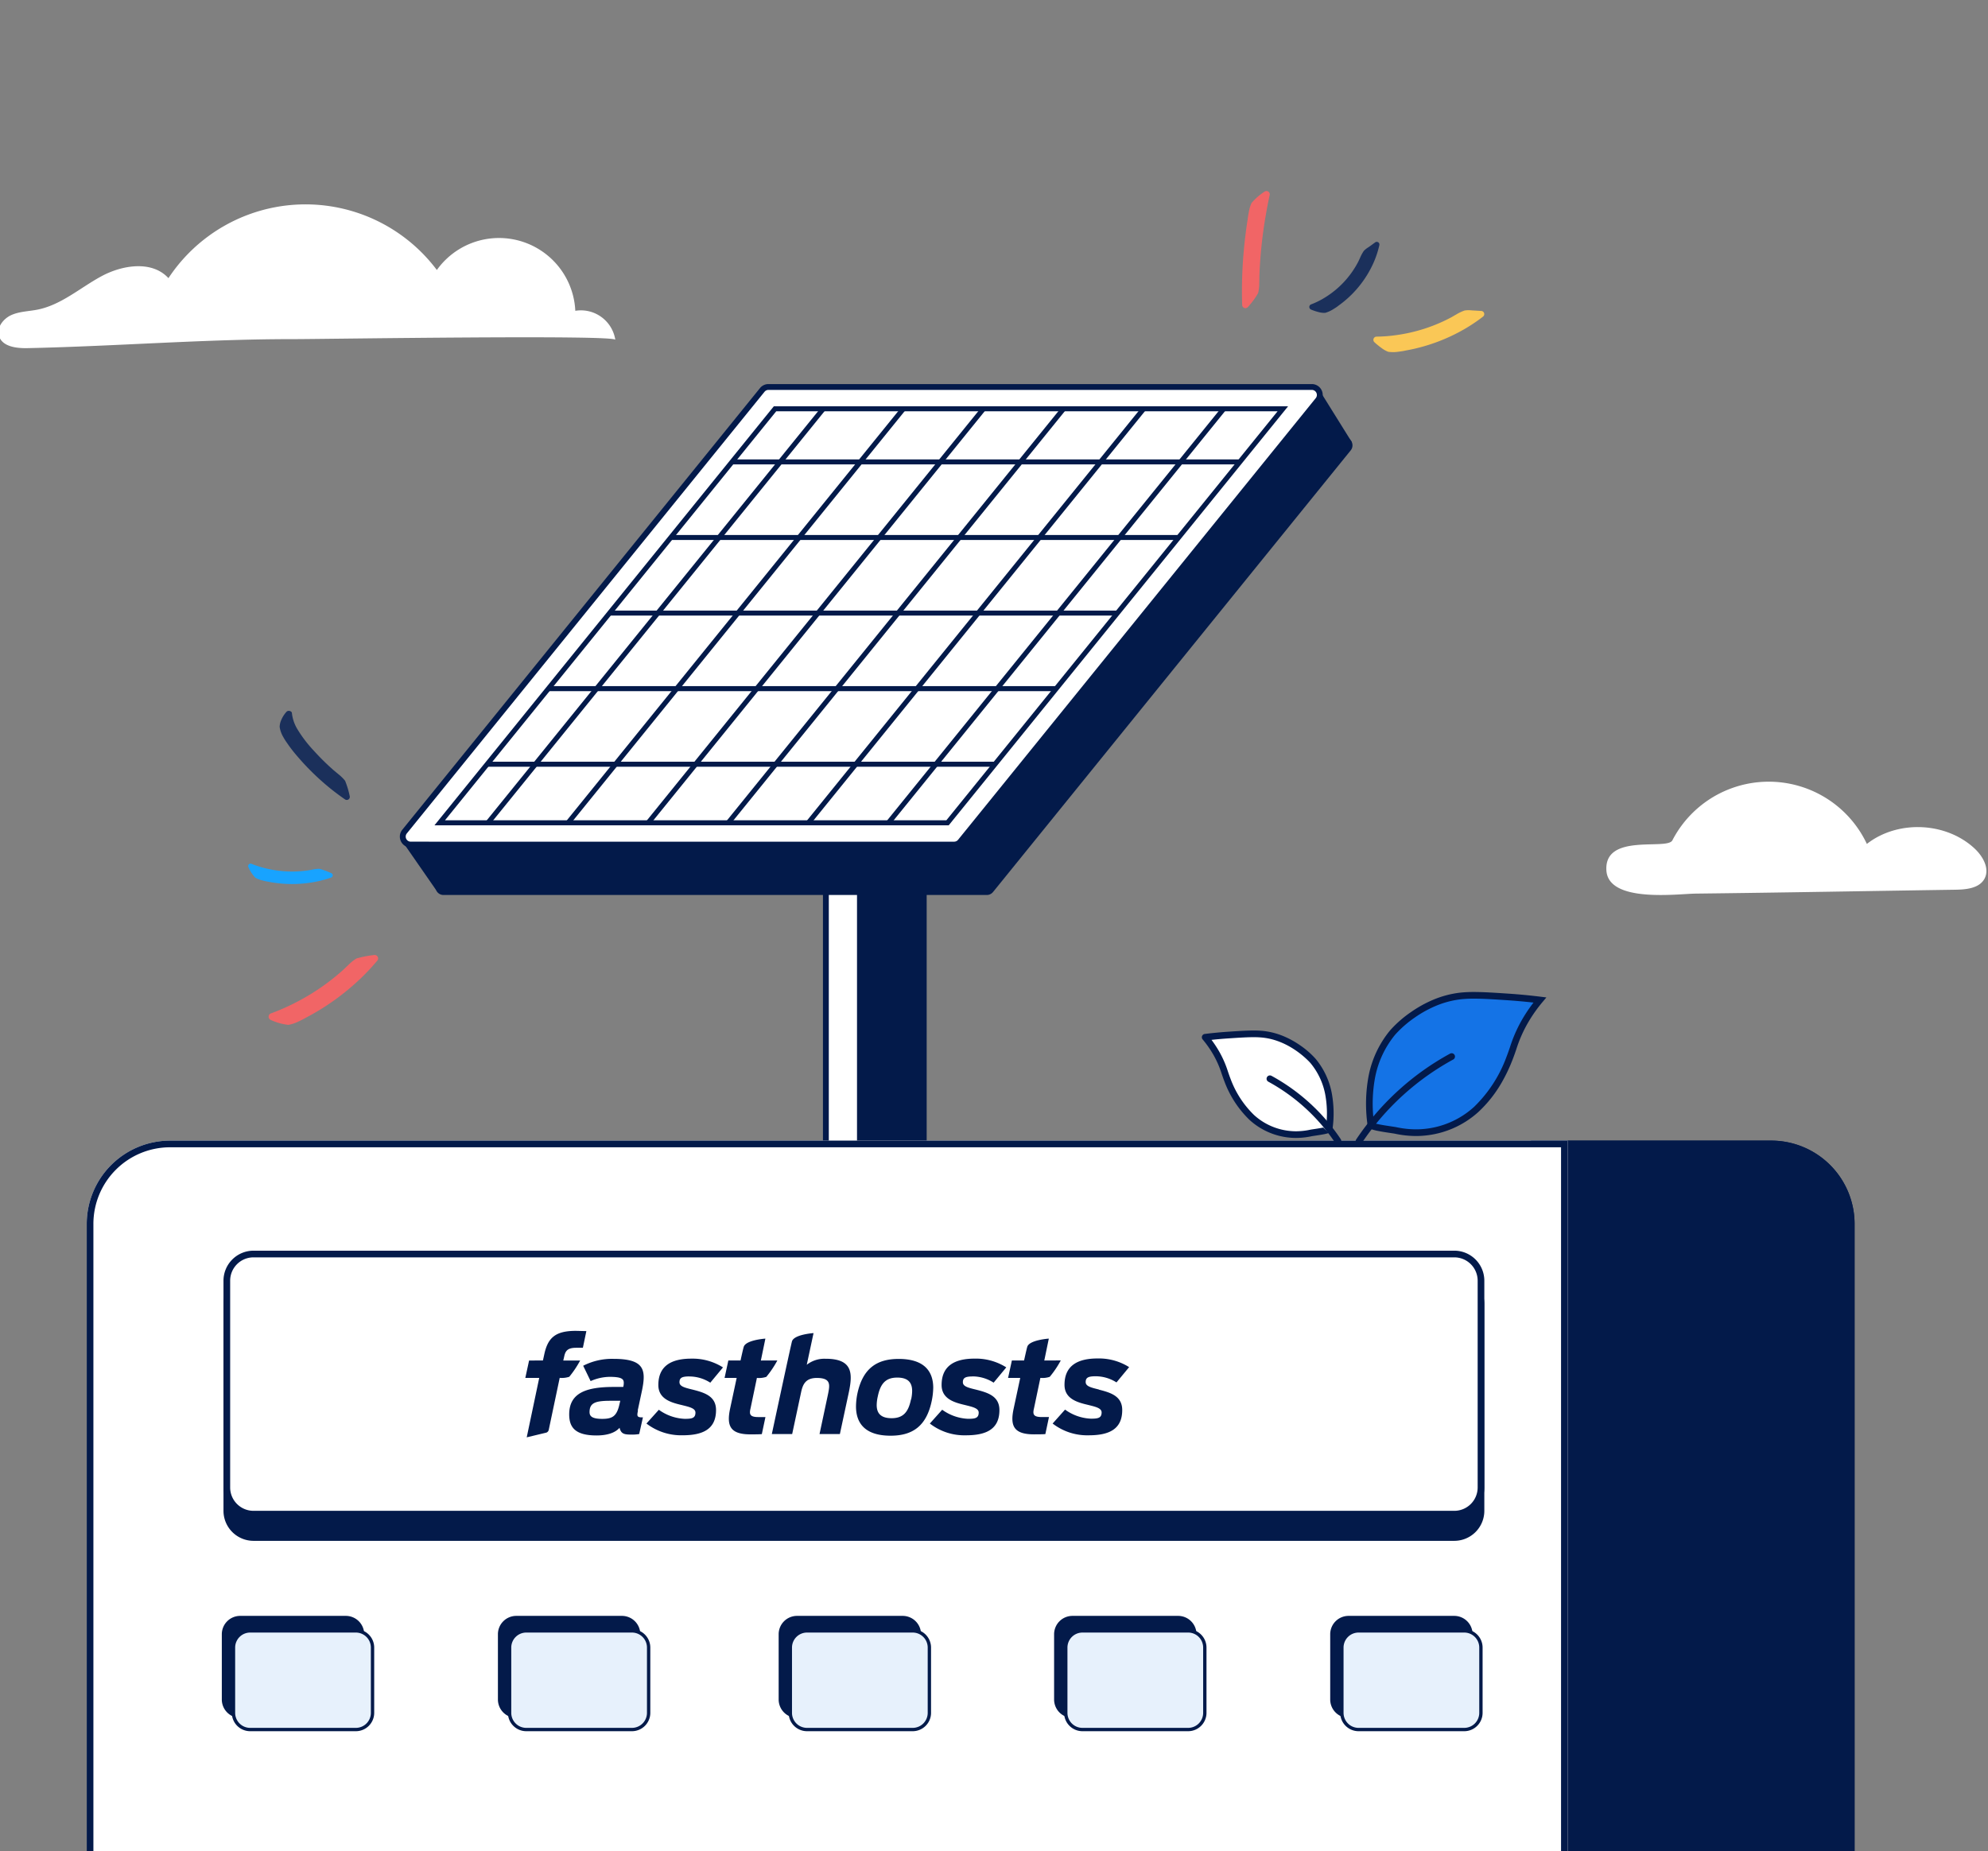
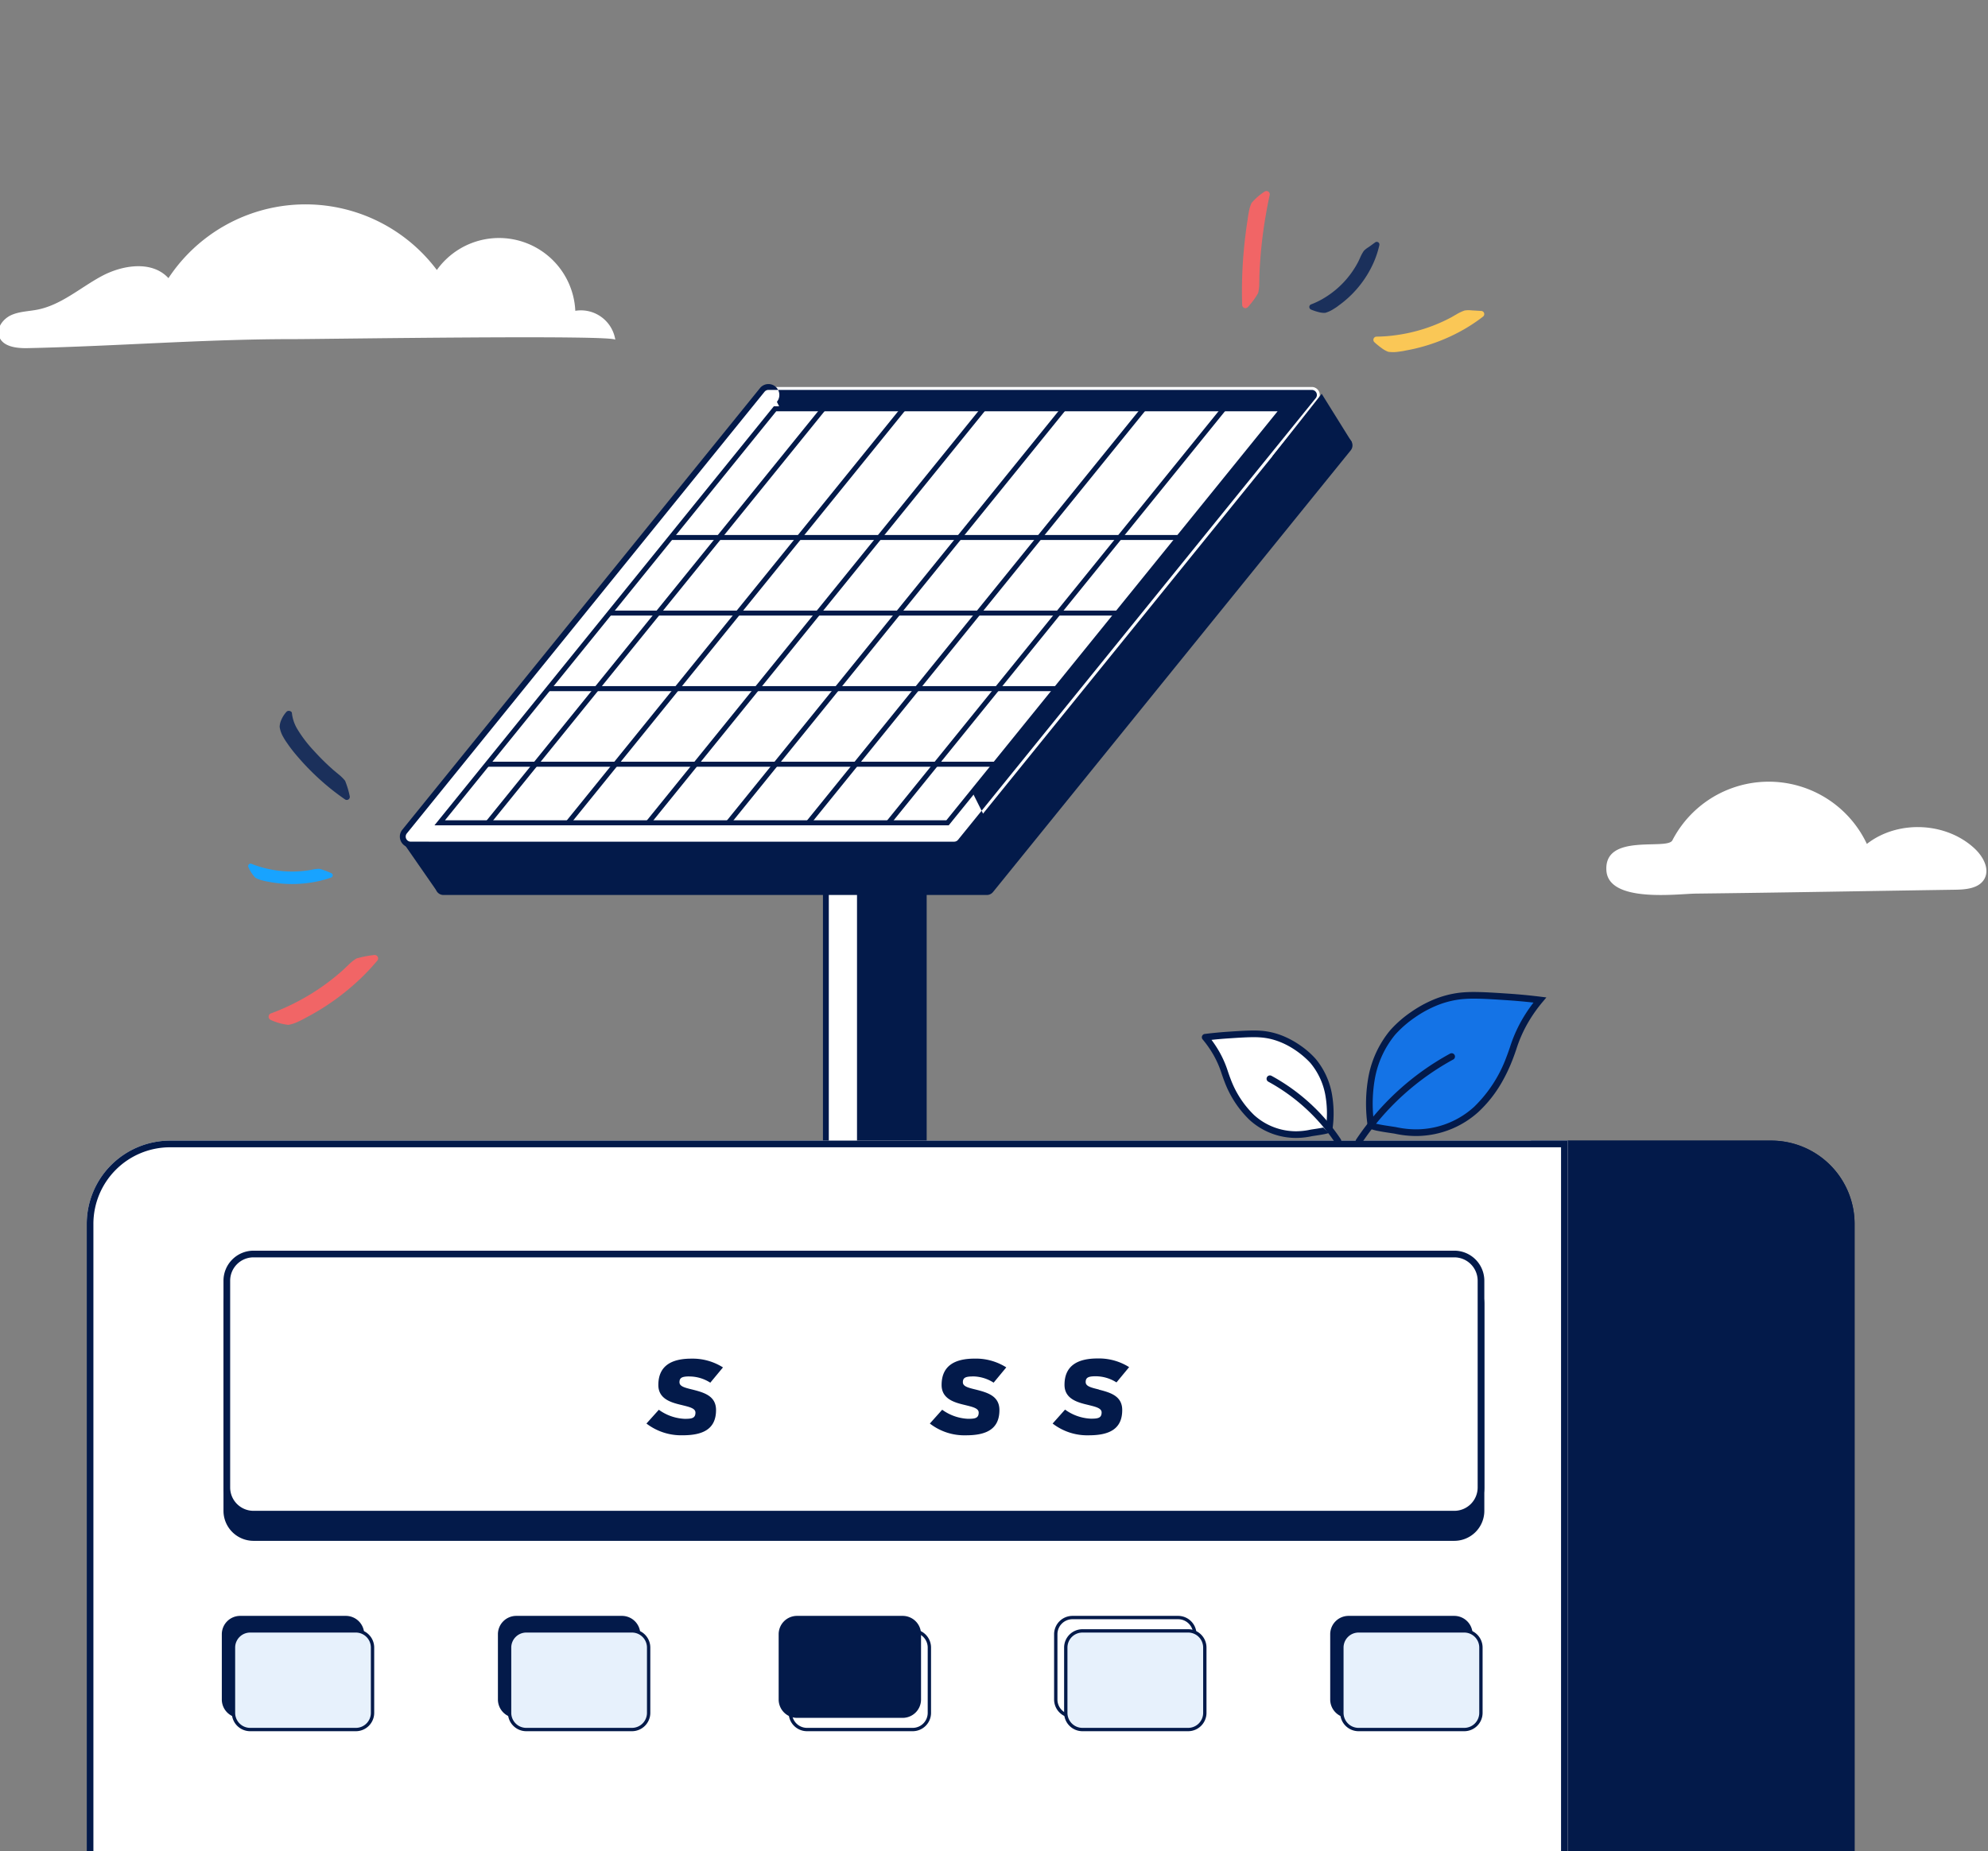
<svg xmlns="http://www.w3.org/2000/svg" width="596" height="555" viewBox="0 0 596 555">
  <rect x="0" y="0" width="596" height="555" fill="#808080" stroke="none" />
  <defs>
    <clipPath id="a">
      <rect width="596" height="555" transform="translate(345 9657.002)" fill="#e7f1fc" />
    </clipPath>
    <clipPath id="b">
      <path d="M326.833,80.447,226.3,204.588H378.55L479.077,80.447Z" transform="translate(-226.305 -80.447)" fill="none" />
    </clipPath>
  </defs>
  <g transform="translate(-345 -9657.002)" clip-path="url(#a)">
    <g transform="translate(5899.001 19618)">
      <g transform="translate(0 -30)">
        <path d="M380.554,333.718h20.01V256.947h-20.01" transform="translate(-5676.75 -9921.23)" fill="#031a4a" />
        <rect width="10.209" height="76.771" transform="translate(-5306.404 -9664.283)" fill="#fff" />
        <path d="M-.875-.875H11.084V77.646H-.875ZM9.334.875H.875V75.9H9.334Z" transform="translate(-5306.404 -9664.283)" fill="#031a4a" />
        <path d="M390.038,228.155H227.14a2.394,2.394,0,0,1-1.86-3.9L332.511,91.835a2.393,2.393,0,0,1,1.86-.888h162.9a2.394,2.394,0,0,1,1.86,3.9L391.9,227.267a2.392,2.392,0,0,1-1.86.888" transform="translate(-5648.192 -9890.805)" fill="#031a4a" />
        <path d="M487.128,76.351,386.46,200.671l-6.558,8.094a2.4,2.4,0,0,1-1.862.89h-162.9a2.393,2.393,0,0,1-1.854-3.9L320.51,73.337a2.4,2.4,0,0,1,1.862-.89h162.9a2.393,2.393,0,0,1,1.854,3.9" transform="translate(-5645.993 -9887.414)" fill="#fff" />
-         <path d="M322.372,71.572h162.9a3.268,3.268,0,0,1,2.533,5.331L387.14,201.222l-6.558,8.094a3.262,3.262,0,0,1-2.542,1.214h-162.9A3.268,3.268,0,0,1,212.6,205.2L319.83,72.787A3.262,3.262,0,0,1,322.372,71.572ZM378.039,208.78a1.519,1.519,0,0,0,1.183-.567l6.558-8.093L486.448,75.8a1.518,1.518,0,0,0-1.174-2.478h-162.9a1.519,1.519,0,0,0-1.183.567L213.964,206.3a1.518,1.518,0,0,0,1.174,2.478Z" transform="translate(-5645.993 -9887.414)" fill="#031a4a" />
+         <path d="M322.372,71.572a3.268,3.268,0,0,1,2.533,5.331L387.14,201.222l-6.558,8.094a3.262,3.262,0,0,1-2.542,1.214h-162.9A3.268,3.268,0,0,1,212.6,205.2L319.83,72.787A3.262,3.262,0,0,1,322.372,71.572ZM378.039,208.78a1.519,1.519,0,0,0,1.183-.567l6.558-8.093L486.448,75.8a1.518,1.518,0,0,0-1.174-2.478h-162.9a1.519,1.519,0,0,0-1.183.567L213.964,206.3a1.518,1.518,0,0,0,1.174,2.478Z" transform="translate(-5645.993 -9887.414)" fill="#031a4a" />
        <path d="M226.3,204.588,326.832,80.447H479.077L378.55,204.588Z" transform="translate(-5648.479 -9888.881)" fill="#fff" />
        <path d="M378.908,205.338H224.733L326.474,79.7H480.65Zm-151.031-1.5H378.193L477.5,81.2H327.19Z" transform="translate(-5648.479 -9888.881)" fill="#031a4a" />
        <path d="M213.055,239.947l9.731,14.03,14.77-4.23-3.587-9.392Z" transform="translate(-5646.05 -9918.114)" fill="#031a4a" />
        <g transform="translate(-5422.173 -9808.434)">
          <g clip-path="url(#b)">
-             <path d="M180.494.75H0V-.75H180.494Z" transform="translate(74.116 15.926)" fill="#031a4a" />
            <path d="M180.494.75H0V-.75H180.494Z" transform="translate(57.17 38.59)" fill="#031a4a" />
            <path d="M180.494.75H0V-.75H180.494Z" transform="translate(40.223 61.254)" fill="#031a4a" />
            <path d="M180.494.75H0V-.75H180.494Z" transform="translate(23.276 83.917)" fill="#031a4a" />
            <path d="M180.494.75H0V-.75H180.494Z" transform="translate(6.329 106.581)" fill="#031a4a" />
            <path d="M.583,137.68l-1.166-.944L110.526-.472l1.166.944Z" transform="translate(8.936 -6.235)" fill="#031a4a" />
            <path d="M.583,137.68l-1.166-.944L110.526-.472l1.166.944Z" transform="translate(32.947 -6.235)" fill="#031a4a" />
            <path d="M.583,137.68l-1.166-.944L110.526-.472l1.166.944Z" transform="translate(56.959 -6.235)" fill="#031a4a" />
            <path d="M.583,137.68l-1.166-.944L110.526-.472l1.166.944Z" transform="translate(80.97 -6.235)" fill="#031a4a" />
            <path d="M.583,137.68l-1.166-.944L110.526-.472l1.166.944Z" transform="translate(104.982 -6.235)" fill="#031a4a" />
            <path d="M.583,137.68l-1.166-.944L110.526-.472l1.166.944Z" transform="translate(128.993 -6.235)" fill="#031a4a" />
          </g>
        </g>
        <path d="M164.069,298.532a62.043,62.043,0,0,0,6.147-2.61,66.654,66.654,0,0,0,15.632-10.48l1.528-1.454a14.084,14.084,0,0,1,2.416-1.952,30.434,30.434,0,0,1,5.323-1.045,1.032,1.032,0,0,1,1,1.637,67.516,67.516,0,0,1-4.937,5.293A72.1,72.1,0,0,1,174.639,299.8l-.593.335c-.37.193-.882.447-1.438.709a11.872,11.872,0,0,1-3.162,1.083,16.641,16.641,0,0,1-5.307-1.478,1.059,1.059,0,0,1-.069-1.916" transform="translate(-5636.966 -9925.635)" fill="#f16566" />
        <path d="M156.9,247.459a30.3,30.3,0,0,0,4.3,1.375,33.256,33.256,0,0,0,12.7.631l.421-.069.985-.183a9.923,9.923,0,0,1,2.092-.227,24.973,24.973,0,0,1,3.486,1.292.706.706,0,0,1,.013,1.32,34.057,34.057,0,0,1-4.876,1.308,36.985,36.985,0,0,1-14.153-.083l-.468-.078c-.285-.06-.673-.151-1.089-.256a7.969,7.969,0,0,1-2.173-.838,10.569,10.569,0,0,1-2.079-3.179.733.733,0,0,1,.842-1.014" transform="translate(-5635.591 -9919.484)" fill="#18a3ff" />
        <path d="M187.19,217.931q-2.619-1.8-5.074-3.827a75.8,75.8,0,0,1-6.557-6.121c-1.033-1.081-2.03-2.2-2.995-3.341a40.841,40.841,0,0,1-2.8-3.656,17.208,17.208,0,0,1-1.141-1.808,8.359,8.359,0,0,1-1.077-3.033,5.533,5.533,0,0,1,.529-2.162,8.632,8.632,0,0,1,1.515-2.347c.518-.562,1.6-.213,1.629.363a11.743,11.743,0,0,0,1.619,4.8,38.12,38.12,0,0,0,4.926,6.469,71.413,71.413,0,0,0,5.985,5.9s.673.548,1.445,1.2a12.661,12.661,0,0,1,1.968,1.94,26.023,26.023,0,0,1,1.389,4.6.916.916,0,0,1-1.357,1.023" transform="translate(-5637.708 -9909.208)" fill="#1b305b" />
        <path d="M566.515,20.135a28.355,28.355,0,0,1-1.867,5.569,31.651,31.651,0,0,1-10.406,12.609l-.437.336c-.279.191-.669.442-1.093.7a8.772,8.772,0,0,1-2.467,1.112,6.489,6.489,0,0,1-1.884-.216,16.435,16.435,0,0,1-2.346-.782.844.844,0,0,1-.08-1.5,24.074,24.074,0,0,0,4.494-2.244,27.382,27.382,0,0,0,9.622-10.339l.216-.424.469-1.014a12.071,12.071,0,0,1,1.12-2.065,7.221,7.221,0,0,1,1.376-1.09c.644-.438,1.338-.961,2-1.441a.8.8,0,0,1,1.284.786" transform="translate(-5706.984 -9877.651)" fill="#1b305b" />
        <path d="M601.95,46.147a50.289,50.289,0,0,1-5.56,3.747,54.233,54.233,0,0,1-17.682,6.459l-.617.131c-.381.065-.9.143-1.469.216a10.7,10.7,0,0,1-3.1.04,7.724,7.724,0,0,1-1.92-1.051,24.467,24.467,0,0,1-2.252-1.82.976.976,0,0,1,.521-1.682,45.327,45.327,0,0,0,6.049-.461,49.237,49.237,0,0,0,16.263-5.22l.5-.277c.3-.178.714-.423,1.166-.671a13.2,13.2,0,0,1,2.55-1.213,8.264,8.264,0,0,1,2.085-.035l2.883.172a.944.944,0,0,1,.577,1.664" transform="translate(-5711.298 -9882.249)" fill="#fac756" />
        <path d="M529.122,1.611c-.466,2.1-.867,4.219-1.227,6.343a135.066,135.066,0,0,0-1.882,18.134s0,.942-.035,2.039a12.668,12.668,0,0,1-.341,2.978,23.506,23.506,0,0,1-3.041,4.16.982.982,0,0,1-1.74-.515c-.078-2.235-.087-4.472-.052-6.708A140.23,140.23,0,0,1,522.47,9.185s.109-.973.323-2.092a11.693,11.693,0,0,1,.859-2.982A17.87,17.87,0,0,1,527.558.693a.994.994,0,0,1,1.564.919" transform="translate(-5702.452 -9874.229)" fill="#f16566" />
      </g>
      <path d="M0,0H72A25,25,0,0,1,97,25V219a0,0,0,0,1,0,0H0a0,0,0,0,1,0,0V0A0,0,0,0,1,0,0Z" transform="translate(-5095 -9619)" fill="#031a4a" />
      <path d="M2,2V217H95V25A22.979,22.979,0,0,0,72,2H2M0,0H72A25,25,0,0,1,97,25V219H0Z" transform="translate(-5095 -9619)" fill="#031a4a" />
      <path d="M25,0H444a0,0,0,0,1,0,0V219a0,0,0,0,1,0,0H0a0,0,0,0,1,0,0V25A25,25,0,0,1,25,0Z" transform="translate(-5528 -9619)" fill="#fff" />
      <path d="M25,2A22.979,22.979,0,0,0,2,25V217H442V2H25m0-2H444V219H0V25A25,25,0,0,1,25,0Z" transform="translate(-5528 -9619)" fill="#031a4a" />
      <rect width="376" height="78" rx="8" transform="translate(-5486 -9578)" fill="#031a4a" />
      <path d="M8-1H368a9.01,9.01,0,0,1,9,9V70a9.01,9.01,0,0,1-9,9H8a9.01,9.01,0,0,1-9-9V8A9.01,9.01,0,0,1,8-1ZM368,77a7.008,7.008,0,0,0,7-7V8a7.008,7.008,0,0,0-7-7H8A7.008,7.008,0,0,0,1,8V70a7.008,7.008,0,0,0,7,7Z" transform="translate(-5486 -9578)" fill="#031a4a" />
      <g transform="translate(0 -27)">
        <path d="M215.385,39.355c.1.714,6.487,1.462,7.371,1.648a28.222,28.222,0,0,0,8.631.559,26.883,26.883,0,0,0,15.631-6.9,40.77,40.77,0,0,0,9.922-15.267c1.4-3.588,1.931-6.356,4.49-10.856A44.7,44.7,0,0,1,266.051,1.9c-2.292-.283-5.606-.647-9.614-.912-6.048-.4-10.472-.692-14.113-.3-11.711,1.277-19.745,10.15-20.416,10.961C215.33,19.584,214.1,29.44,215.385,39.355Z" transform="translate(-5358.394 -9636.063)" fill="#1473e6" />
        <path d="M228.921,42.681h0a30.5,30.5,0,0,1-6.372-.7c-.163-.034-.638-.1-1.189-.186-1.1-.162-2.6-.385-3.883-.644a14.987,14.987,0,0,1-1.72-.431c-.374-.125-1.25-.418-1.362-1.228v-.009a45.328,45.328,0,0,1,.326-14.926,30.687,30.687,0,0,1,6.419-13.547A34.312,34.312,0,0,1,227.4,5.523,36.052,36.052,0,0,1,233.9,1.9a29.47,29.47,0,0,1,8.319-2.211A37.56,37.56,0,0,1,246.283-.5c2.87,0,6.276.225,10.22.486,3.2.212,6.454.52,9.671.918L268,1.129l-1.184,1.41A43.763,43.763,0,0,0,262.3,9.033a40,40,0,0,0-3.33,7.676c-.333.972-.678,1.978-1.1,3.05a49.148,49.148,0,0,1-3.351,7.027,37.667,37.667,0,0,1-6.822,8.607,27.826,27.826,0,0,1-16.215,7.163C230.642,42.639,229.779,42.681,228.921,42.681Zm-12.6-3.878a14.489,14.489,0,0,0,1.988.474c1.132.214,2.409.4,3.341.54.654.1,1.086.161,1.309.208a28.531,28.531,0,0,0,5.959.656h0c.794,0,1.592-.038,2.37-.114a25.816,25.816,0,0,0,15.047-6.637,40.063,40.063,0,0,0,9.672-14.9c.4-1.033.742-2.018,1.068-2.971a42.212,42.212,0,0,1,3.484-8.016,45.76,45.76,0,0,1,3.577-5.367c-2.592-.292-5.2-.526-7.766-.7-3.909-.259-7.284-.482-10.088-.482a35.6,35.6,0,0,0-3.85.183,27.473,27.473,0,0,0-7.754,2.063,34.049,34.049,0,0,0-6.131,3.418,32.837,32.837,0,0,0-5.869,5.123,28.709,28.709,0,0,0-6,12.676A43,43,0,0,0,216.323,38.8Z" transform="translate(-5358.394 -9636.063)" fill="#031a4a" />
        <path d="M213.7,36.517c-.072.523-4.758,1.073-5.407,1.21a20.758,20.758,0,0,1-6.332.409A19.72,19.72,0,0,1,190.5,33.075a29.931,29.931,0,0,1-7.281-11.2c-1.03-2.632-1.415-4.663-3.292-7.964a32.956,32.956,0,0,0-3.39-4.874c1.68-.207,4.113-.474,7.052-.669a64.142,64.142,0,0,1,10.353-.216c8.592.936,14.486,7.445,14.978,8.04C213.744,22.013,214.646,29.243,213.7,36.517Z" transform="translate(-5369.228 -9632.03)" fill="#fff" />
        <path d="M203.773,39.223c-.638,0-1.279-.031-1.9-.091a20.681,20.681,0,0,1-12.05-5.324,31.092,31.092,0,0,1-7.531-11.569c-.309-.791-.562-1.53-.807-2.245a29.093,29.093,0,0,0-2.423-5.588,32.068,32.068,0,0,0-3.287-4.726,1,1,0,0,1,.644-1.635c2.361-.291,4.753-.518,7.108-.674,2.9-.192,5.4-.358,7.511-.358a27.751,27.751,0,0,1,3.017.145A21.884,21.884,0,0,1,200.228,8.8a26.712,26.712,0,0,1,4.812,2.68,25.49,25.49,0,0,1,4.65,4.075,22.779,22.779,0,0,1,4.764,10.054,33.528,33.528,0,0,1,.243,11.038v.008c-.1.758-.884,1.019-1.177,1.117a11.224,11.224,0,0,1-1.291.324c-.944.191-2.051.355-2.86.475-.386.057-.751.111-.864.135A22.711,22.711,0,0,1,203.773,39.223Zm-25.337-29.4a33.877,33.877,0,0,1,2.359,3.593,31.164,31.164,0,0,1,2.576,5.929c.238.7.484,1.414.778,2.165a29.161,29.161,0,0,0,7.03,10.833,18.671,18.671,0,0,0,10.882,4.8c.561.054,1.137.082,1.711.082a20.738,20.738,0,0,0,4.318-.475c.165-.035.45-.078.983-.157.754-.112,2.85-.422,3.7-.677a31.157,31.157,0,0,0-.277-9.9,20.8,20.8,0,0,0-4.346-9.183c-.056-.068-5.806-6.757-14.316-7.684a25.8,25.8,0,0,0-2.8-.133c-2.046,0-4.4.156-7.379.353C181.925,9.48,180.177,9.633,178.436,9.822Z" transform="translate(-5369.228 -9632.03)" fill="#031a4a" />
        <path d="M207.688,34.123A58.359,58.359,0,0,0,194.8,20.362a57.625,57.625,0,0,0-7.5-4.879" transform="translate(-5360.583 -9626.031)" fill="#fff" />
        <path d="M207.689,35.123a1,1,0,0,1-.831-.442,56.8,56.8,0,0,0-20.036-18.32,1,1,0,1,1,.958-1.756,58.8,58.8,0,0,1,20.738,18.96,1,1,0,0,1-.829,1.558Z" transform="translate(-5360.583 -9626.031)" fill="#031a4a" />
        <path d="M213.2,37.092a1,1,0,0,1-.829-1.558A79.721,79.721,0,0,1,240.509,9.805a1,1,0,0,1,.958,1.756,77.722,77.722,0,0,0-27.44,25.089A1,1,0,0,1,213.2,37.092Z" transform="translate(-5359.787 -9627.886)" fill="#031a4a" />
      </g>
      <g transform="translate(0.426 -15.386)">
        <rect width="41.685" height="29.578" rx="5" transform="translate(-5487.427 -9460.614)" fill="#031a4a" />
        <path d="M5-.5H36.685a5.506,5.506,0,0,1,5.5,5.5V24.578a5.506,5.506,0,0,1-5.5,5.5H5a5.506,5.506,0,0,1-5.5-5.5V5A5.506,5.506,0,0,1,5-.5ZM36.685,29.078a4.505,4.505,0,0,0,4.5-4.5V5a4.505,4.505,0,0,0-4.5-4.5H5A4.505,4.505,0,0,0,.5,5V24.578a4.505,4.505,0,0,0,4.5,4.5Z" transform="translate(-5487.427 -9460.614)" fill="#031a4a" />
        <rect width="41.685" height="29.578" rx="5" transform="translate(-5404.651 -9460.614)" fill="#031a4a" />
        <path d="M5-.5H36.685a5.506,5.506,0,0,1,5.5,5.5V24.578a5.506,5.506,0,0,1-5.5,5.5H5a5.506,5.506,0,0,1-5.5-5.5V5A5.506,5.506,0,0,1,5-.5ZM36.685,29.078a4.505,4.505,0,0,0,4.5-4.5V5a4.505,4.505,0,0,0-4.5-4.5H5A4.505,4.505,0,0,0,.5,5V24.578a4.505,4.505,0,0,0,4.5,4.5Z" transform="translate(-5404.651 -9460.614)" fill="#031a4a" />
        <rect width="41.685" height="29.578" rx="5" transform="translate(-5320.486 -9460.614)" fill="#031a4a" />
        <path d="M5-.5H36.685a5.506,5.506,0,0,1,5.5,5.5V24.578a5.506,5.506,0,0,1-5.5,5.5H5a5.506,5.506,0,0,1-5.5-5.5V5A5.506,5.506,0,0,1,5-.5ZM36.685,29.078a4.505,4.505,0,0,0,4.5-4.5V5a4.505,4.505,0,0,0-4.5-4.5H5A4.505,4.505,0,0,0,.5,5V24.578a4.505,4.505,0,0,0,4.5,4.5Z" transform="translate(-5320.486 -9460.614)" fill="#031a4a" />
-         <rect width="41.685" height="29.578" rx="5" transform="translate(-5237.908 -9460.614)" fill="#031a4a" />
        <path d="M5-.5H36.685a5.506,5.506,0,0,1,5.5,5.5V24.578a5.506,5.506,0,0,1-5.5,5.5H5a5.506,5.506,0,0,1-5.5-5.5V5A5.506,5.506,0,0,1,5-.5ZM36.685,29.078a4.505,4.505,0,0,0,4.5-4.5V5a4.505,4.505,0,0,0-4.5-4.5H5A4.505,4.505,0,0,0,.5,5V24.578a4.505,4.505,0,0,0,4.5,4.5Z" transform="translate(-5237.908 -9460.614)" fill="#031a4a" />
        <rect width="41.685" height="29.578" rx="5" transform="translate(-5155.132 -9460.614)" fill="#031a4a" />
        <path d="M5-.5H36.685a5.506,5.506,0,0,1,5.5,5.5V24.578a5.506,5.506,0,0,1-5.5,5.5H5a5.506,5.506,0,0,1-5.5-5.5V5A5.506,5.506,0,0,1,5-.5ZM36.685,29.078a4.505,4.505,0,0,0,4.5-4.5V5a4.505,4.505,0,0,0-4.5-4.5H5A4.505,4.505,0,0,0,.5,5V24.578a4.505,4.505,0,0,0,4.5,4.5Z" transform="translate(-5155.132 -9460.614)" fill="#031a4a" />
        <rect width="41.685" height="29.578" rx="5" transform="translate(-5484.427 -9456.614)" fill="#e7f1fc" />
        <path d="M5-.5H36.685a5.506,5.506,0,0,1,5.5,5.5V24.578a5.506,5.506,0,0,1-5.5,5.5H5a5.506,5.506,0,0,1-5.5-5.5V5A5.506,5.506,0,0,1,5-.5ZM36.685,29.078a4.505,4.505,0,0,0,4.5-4.5V5a4.505,4.505,0,0,0-4.5-4.5H5A4.505,4.505,0,0,0,.5,5V24.578a4.505,4.505,0,0,0,4.5,4.5Z" transform="translate(-5484.427 -9456.614)" fill="#031a4a" />
        <rect width="41.685" height="29.578" rx="5" transform="translate(-5401.651 -9456.614)" fill="#e7f1fc" />
        <path d="M5-.5H36.685a5.506,5.506,0,0,1,5.5,5.5V24.578a5.506,5.506,0,0,1-5.5,5.5H5a5.506,5.506,0,0,1-5.5-5.5V5A5.506,5.506,0,0,1,5-.5ZM36.685,29.078a4.505,4.505,0,0,0,4.5-4.5V5a4.505,4.505,0,0,0-4.5-4.5H5A4.505,4.505,0,0,0,.5,5V24.578a4.505,4.505,0,0,0,4.5,4.5Z" transform="translate(-5401.651 -9456.614)" fill="#031a4a" />
-         <rect width="41.685" height="29.578" rx="5" transform="translate(-5317.486 -9456.614)" fill="#e7f1fc" />
        <path d="M5-.5H36.685a5.506,5.506,0,0,1,5.5,5.5V24.578a5.506,5.506,0,0,1-5.5,5.5H5a5.506,5.506,0,0,1-5.5-5.5V5A5.506,5.506,0,0,1,5-.5ZM36.685,29.078a4.505,4.505,0,0,0,4.5-4.5V5a4.505,4.505,0,0,0-4.5-4.5H5A4.505,4.505,0,0,0,.5,5V24.578a4.505,4.505,0,0,0,4.5,4.5Z" transform="translate(-5317.486 -9456.614)" fill="#031a4a" />
        <rect width="41.685" height="29.578" rx="5" transform="translate(-5234.908 -9456.614)" fill="#e7f1fc" />
        <path d="M5-.5H36.685a5.506,5.506,0,0,1,5.5,5.5V24.578a5.506,5.506,0,0,1-5.5,5.5H5a5.506,5.506,0,0,1-5.5-5.5V5A5.506,5.506,0,0,1,5-.5ZM36.685,29.078a4.505,4.505,0,0,0,4.5-4.5V5a4.505,4.505,0,0,0-4.5-4.5H5A4.505,4.505,0,0,0,.5,5V24.578a4.505,4.505,0,0,0,4.5,4.5Z" transform="translate(-5234.908 -9456.614)" fill="#031a4a" />
        <rect width="41.685" height="29.578" rx="5" transform="translate(-5152.132 -9456.614)" fill="#e7f1fc" />
        <path d="M5-.5H36.685a5.506,5.506,0,0,1,5.5,5.5V24.578a5.506,5.506,0,0,1-5.5,5.5H5a5.506,5.506,0,0,1-5.5-5.5V5A5.506,5.506,0,0,1,5-.5ZM36.685,29.078a4.505,4.505,0,0,0,4.5-4.5V5a4.505,4.505,0,0,0-4.5-4.5H5A4.505,4.505,0,0,0,.5,5V24.578a4.505,4.505,0,0,0,4.5,4.5Z" transform="translate(-5152.132 -9456.614)" fill="#031a4a" />
      </g>
      <rect width="376" height="78" rx="8" transform="translate(-5486 -9585)" fill="#fff" />
      <path d="M8-1H368a9.01,9.01,0,0,1,9,9V70a9.01,9.01,0,0,1-9,9H8a9.01,9.01,0,0,1-9-9V8A9.01,9.01,0,0,1,8-1ZM368,77a7.008,7.008,0,0,0,7-7V8a7.008,7.008,0,0,0-7-7H8A7.008,7.008,0,0,0,1,8V70a7.008,7.008,0,0,0,7,7Z" transform="translate(-5486 -9585)" fill="#031a4a" />
      <path d="M184.939,90.895a10.439,10.439,0,0,0-11.993-8.7,22.9,22.9,0,0,0-41.511-12.235,49.232,49.232,0,0,0-80.467,2.447C46.1,67.074,37.253,68.4,30.9,71.824s-12.011,8.563-19.087,10c-2.639.536-5.423.539-7.888,1.622S-.636,87.224.179,89.79c1,3.154,5.181,3.666,8.489,3.6,26.6-.564,53.271-2.725,79.838-2.7,8.138.008,96.258-1.375,96.434.2" transform="translate(-5554.47 -9950.004)" fill="#fff" />
      <path d="M546.758,74.947l9.017,14.471L533.69,109.249l-1.624-15.658Z" transform="translate(-5704.52 -9917.872)" fill="#031a4a" />
      <path d="M720.087,268.109c3.233-.048,7.069-.439,8.632-3.268,1.664-3.011-.441-6.746-2.959-9.089-8.582-7.99-23.059-8.6-32.288-1.371a32.522,32.522,0,0,0-58.312-1.07c-1.58,3.057-20.5-2.316-19.778,9.034.627,9.794,21.292,7,26.75,6.932,25.985-.3,51.97-.778,77.955-1.167" transform="translate(-5687.787 -9962.34)" fill="#fff" />
      <g transform="translate(-5582.513 -9617.965)">
-         <path d="M27.219,24.714A30.314,30.314,0,0,0,30.514,19.8H25.45l.271-1.174c.352-1.749,1.058-2.642,3.626-2.642h1.979l1.045-5-3.138-.075c-6.161,0-8.426,2.068-9.491,7.1l-.393,1.79H15.2L14.068,25.02h4.169L14.489,42.836l5.868-1.41a1.113,1.113,0,0,0,.733-.821L24.379,25a7.02,7.02,0,0,0,2.853-.318M42.343,32.7c-.786,3.628-1.953,4.6-5.186,4.6-3.044,0-3.83-.773-3.83-2.034,0-2.849,1.87-3.392,6.38-3.392h2.834Zm5.428,2.075,1.275-5.969c1.281-6.205.745-9.5-8.528-9.5a18.927,18.927,0,0,0-9.1,2.068l2.23,4.6A14.539,14.539,0,0,1,39.3,24.7c3.5,0,4.285.587,4.285,1.75a4.753,4.753,0,0,1-.155,1.275H40.635c-8.046,0-13.41,1.635-13.41,8.226,0,3.832,1.728,6.321,8.2,6.321,3.227,0,5.613-.815,6.895-2.3.427,1.674,1.213,2.034,3.274,2.034a12.1,12.1,0,0,0,2.617-.163l1.118-5c-1.919.075-1.79-.474-1.485-2.034M84.687,19.8l1.356-6.565s-5.77.386-6.474,2.422c-.129.38-.38,1.418-.975,4.13H74.939L73.806,25.02h3.626l-1.994,9.326c-1.011,4.917-.075,7.6,6.1,7.6,1.084,0,2.556,0,3.437-.075l1.084-5.113H83.9c-2.617,0-2.711-.936-2.3-2.652L83.5,25.02a6.868,6.868,0,0,0,2.822-.319,29.765,29.765,0,0,0,3.308-4.917Zm84.97,0,1.356-6.565s-5.77.386-6.447,2.422c-.122.38-.367,1.418-.97,4.13h-3.654L158.8,25.02h3.641l-1.994,9.318c-1.027,4.917-.081,7.6,6.1,7.6,1.084,0,2.555,0,3.43-.075l1.084-5.113h-2.183c-2.617,0-2.711-.936-2.3-2.652l1.907-9.088a6.8,6.8,0,0,0,2.806-.318,28.954,28.954,0,0,0,3.308-4.917ZM104.1,19.281a8.506,8.506,0,0,0-5.654,1.8l2.033-9.5s-5.742.38-6.447,2.422c-.271.814-6.06,27.849-6.06,27.849h6.1l2.658-12.446c.515-2.5,1.4-4.375,4.745-4.375,4.319,0,3.892,2.109,3.349,4.843l-2.55,11.978h6.1l2.711-12.635c1.125-5.488,1.213-9.943-6.976-9.943m25.578,12.208c-.766,3.7-2.258,5.615-5.8,5.615-3.355,0-4.474-1.594-4.474-3.941a12.454,12.454,0,0,1,.318-2.551c.773-3.737,2.258-5.684,5.843-5.684,3.39,0,4.467,1.635,4.467,4.021a12.5,12.5,0,0,1-.313,2.557m6.637-3.48c0-5.222-2.962-8.694-10.371-8.694-6.623,0-10.752,2.923-12.358,10.343a19.861,19.861,0,0,0-.427,3.9c0,5.263,2.962,8.777,10.366,8.777,6.67,0,10.765-2.963,12.323-10.377a20.788,20.788,0,0,0,.461-3.941" transform="translate(171.932 45.095)" fill="#031a4a" />
        <path d="M600.433,56a11.682,11.682,0,0,1,6.249,1.878l3.792-4.582a17.018,17.018,0,0,0-9.483-2.628c-5.875,0-9.906,2.076-9.906,7.911,0,4.187,3.847,5.256,6.964,5.991,2.192.551,4.153.94,4.153,2.273,0,1.716-1.137,1.872-3.207,1.872a14.235,14.235,0,0,1-7.734-2.722l-3.7,4.14A16.884,16.884,0,0,0,598.4,73.661c5.984,0,10.018-1.768,10.018-7.563,0-4.228-3.553-5.242-7-6.127-2.437-.589-3.956-.98-3.956-2.226,0-1.361.818-1.729,2.974-1.729" transform="translate(-280.281 13.66)" fill="#031a4a" />
        <path d="M198.677,56.043a11.637,11.637,0,0,1,6.257,1.865l3.8-4.581a17.017,17.017,0,0,0-9.469-2.628c-5.875,0-9.906,2.076-9.906,7.911,0,4.187,3.847,5.256,6.964,5.991,2.192.551,4.16.94,4.16,2.273,0,1.716-1.143,1.873-3.207,1.873a14.167,14.167,0,0,1-7.768-2.722l-3.717,4.132a17.119,17.119,0,0,0,10.845,3.52c5.984,0,10.018-1.768,10.018-7.563,0-4.228-3.553-5.241-7.005-6.127-2.437-.589-3.955-.98-3.955-2.226,0-1.361.823-1.73,2.982-1.73" transform="translate(36.524 13.637)" fill="#031a4a" />
        <path d="M775.487,59.743c-2.423-.589-3.942-.98-3.942-2.226,0-1.361.823-1.735,2.974-1.735a11.683,11.683,0,0,1,6.262,1.844l3.792-4.582a16.979,16.979,0,0,0-9.462-2.6c-5.875,0-9.911,2.076-9.911,7.911,0,4.187,3.847,5.256,6.978,5.992,2.192.551,4.146.94,4.146,2.273,0,1.716-1.137,1.878-3.207,1.878a14.188,14.188,0,0,1-7.755-2.722l-3.724,4.179a16.95,16.95,0,0,0,10.845,3.527c5.991,0,10.018-1.768,10.018-7.571,0-4.228-3.553-5.241-7.012-6.127" transform="translate(-417.548 13.838)" fill="#031a4a" />
      </g>
    </g>
  </g>
</svg>